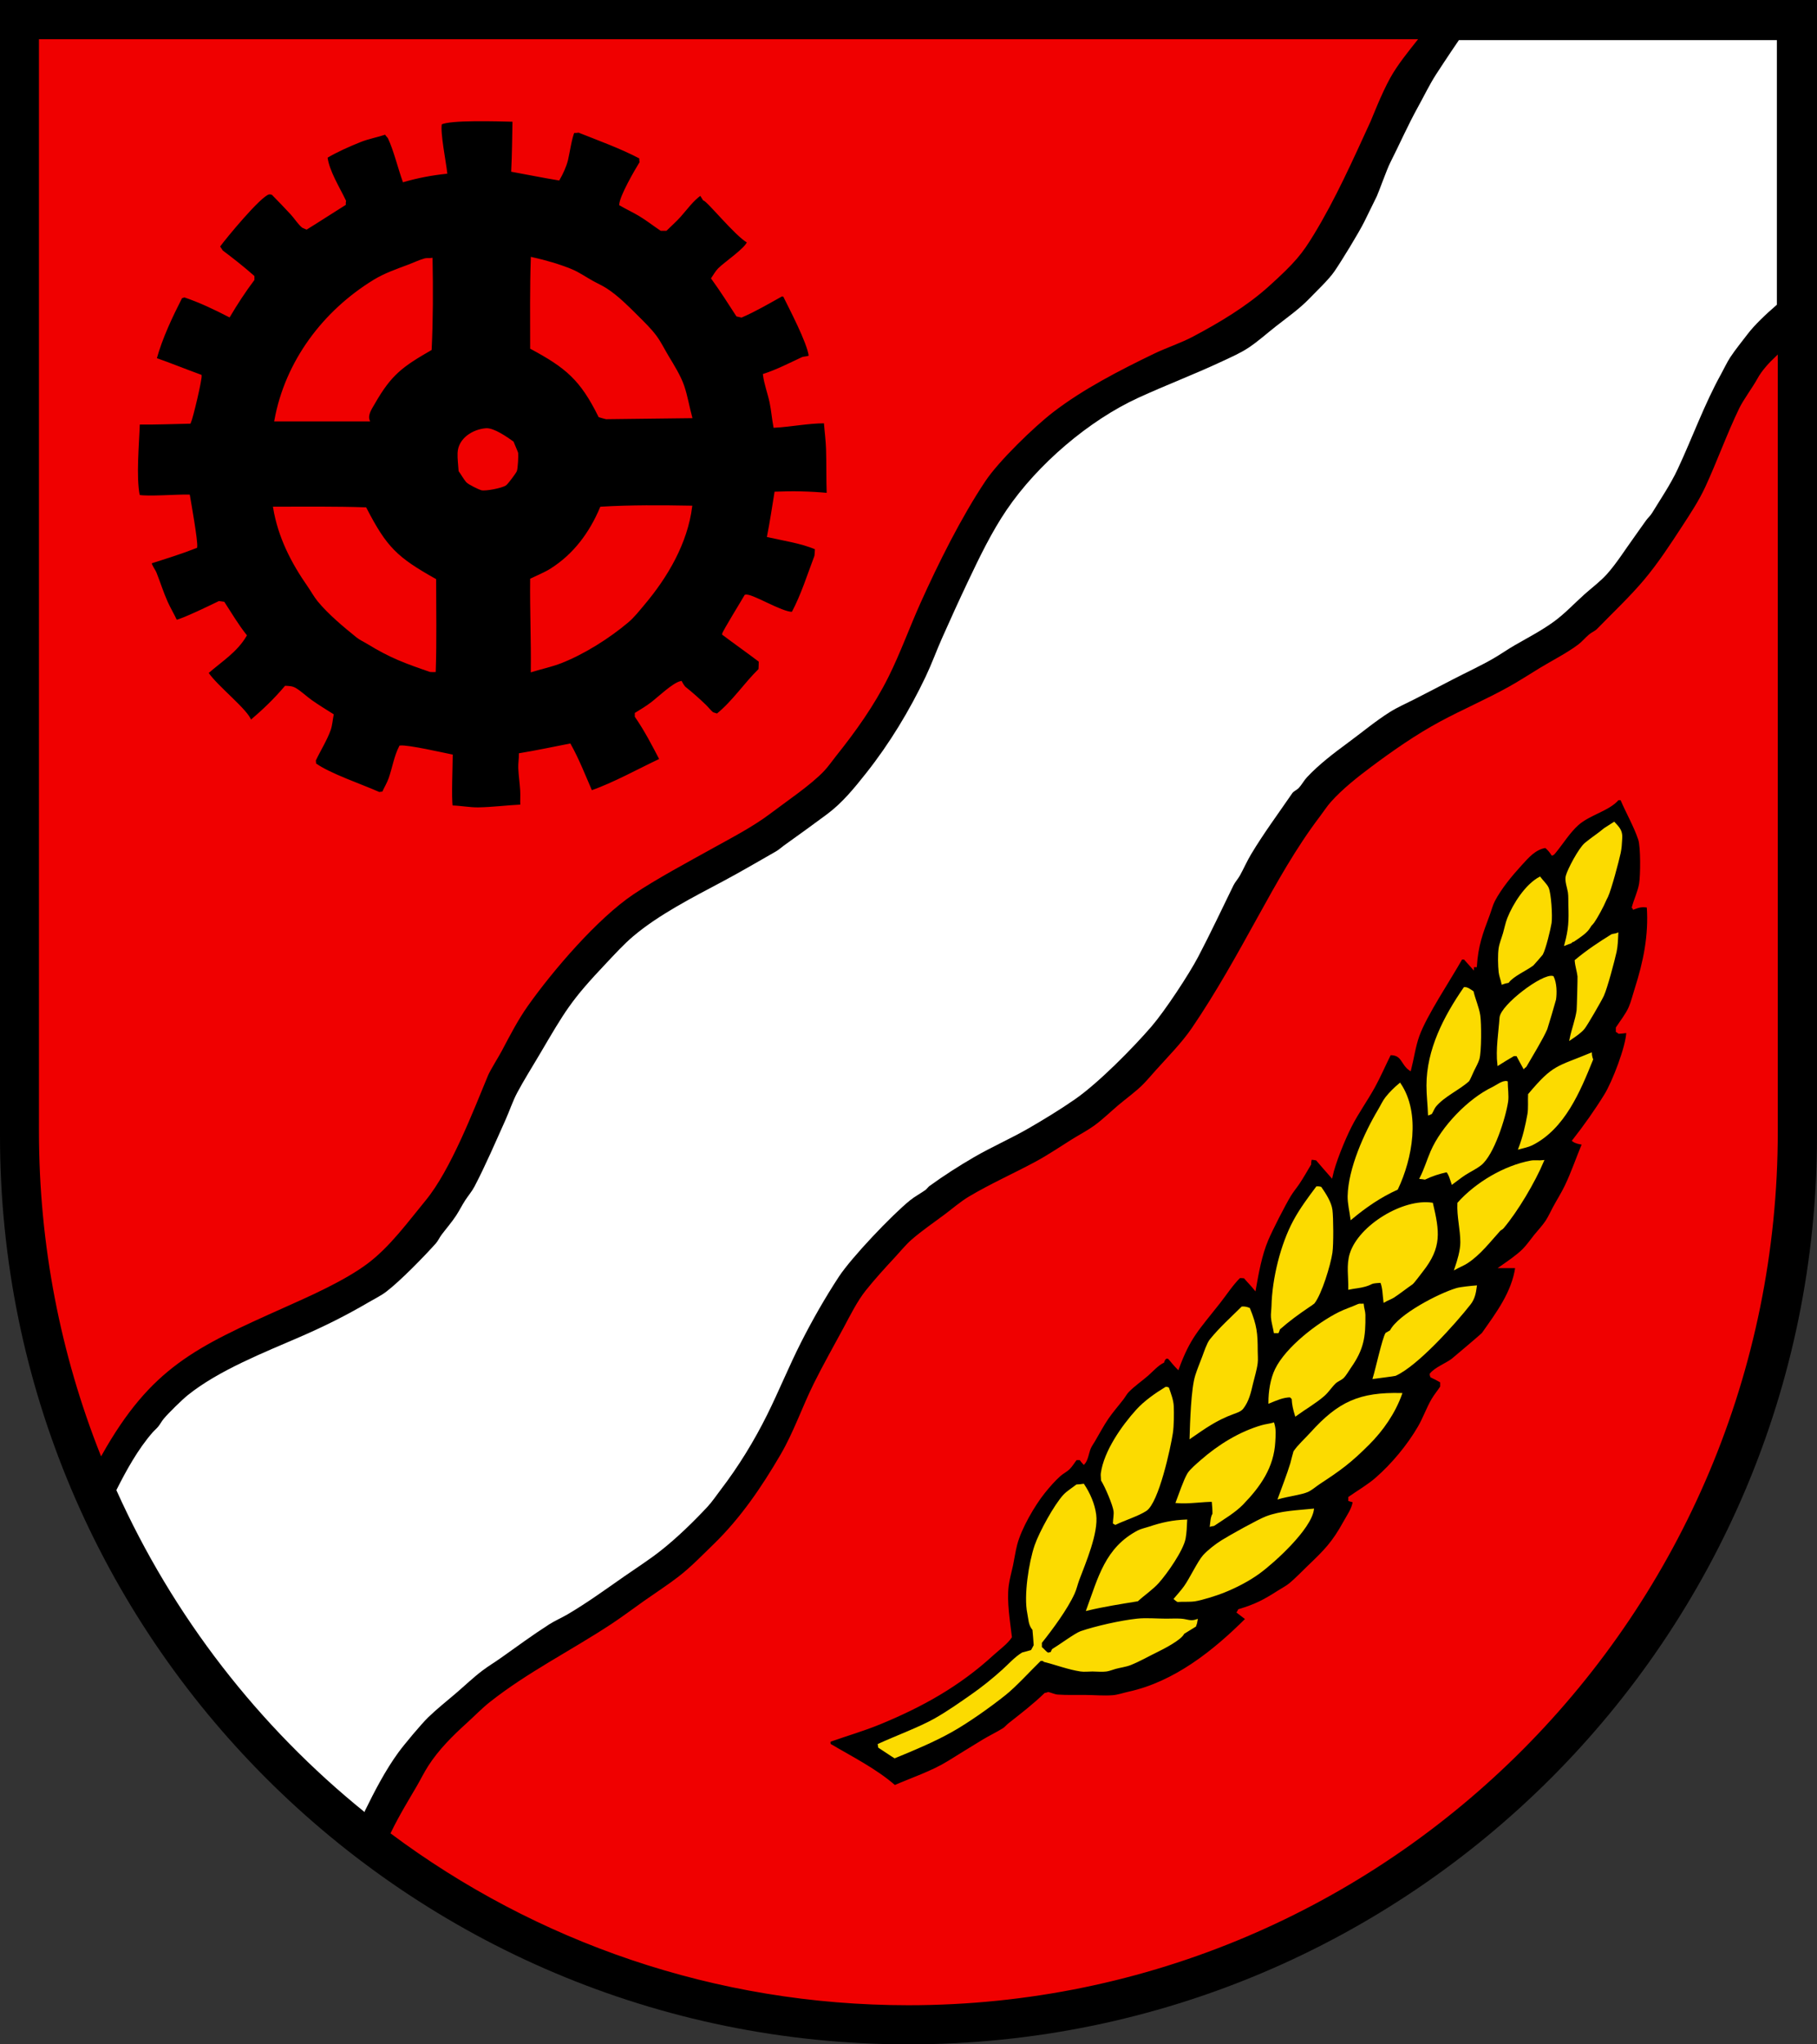
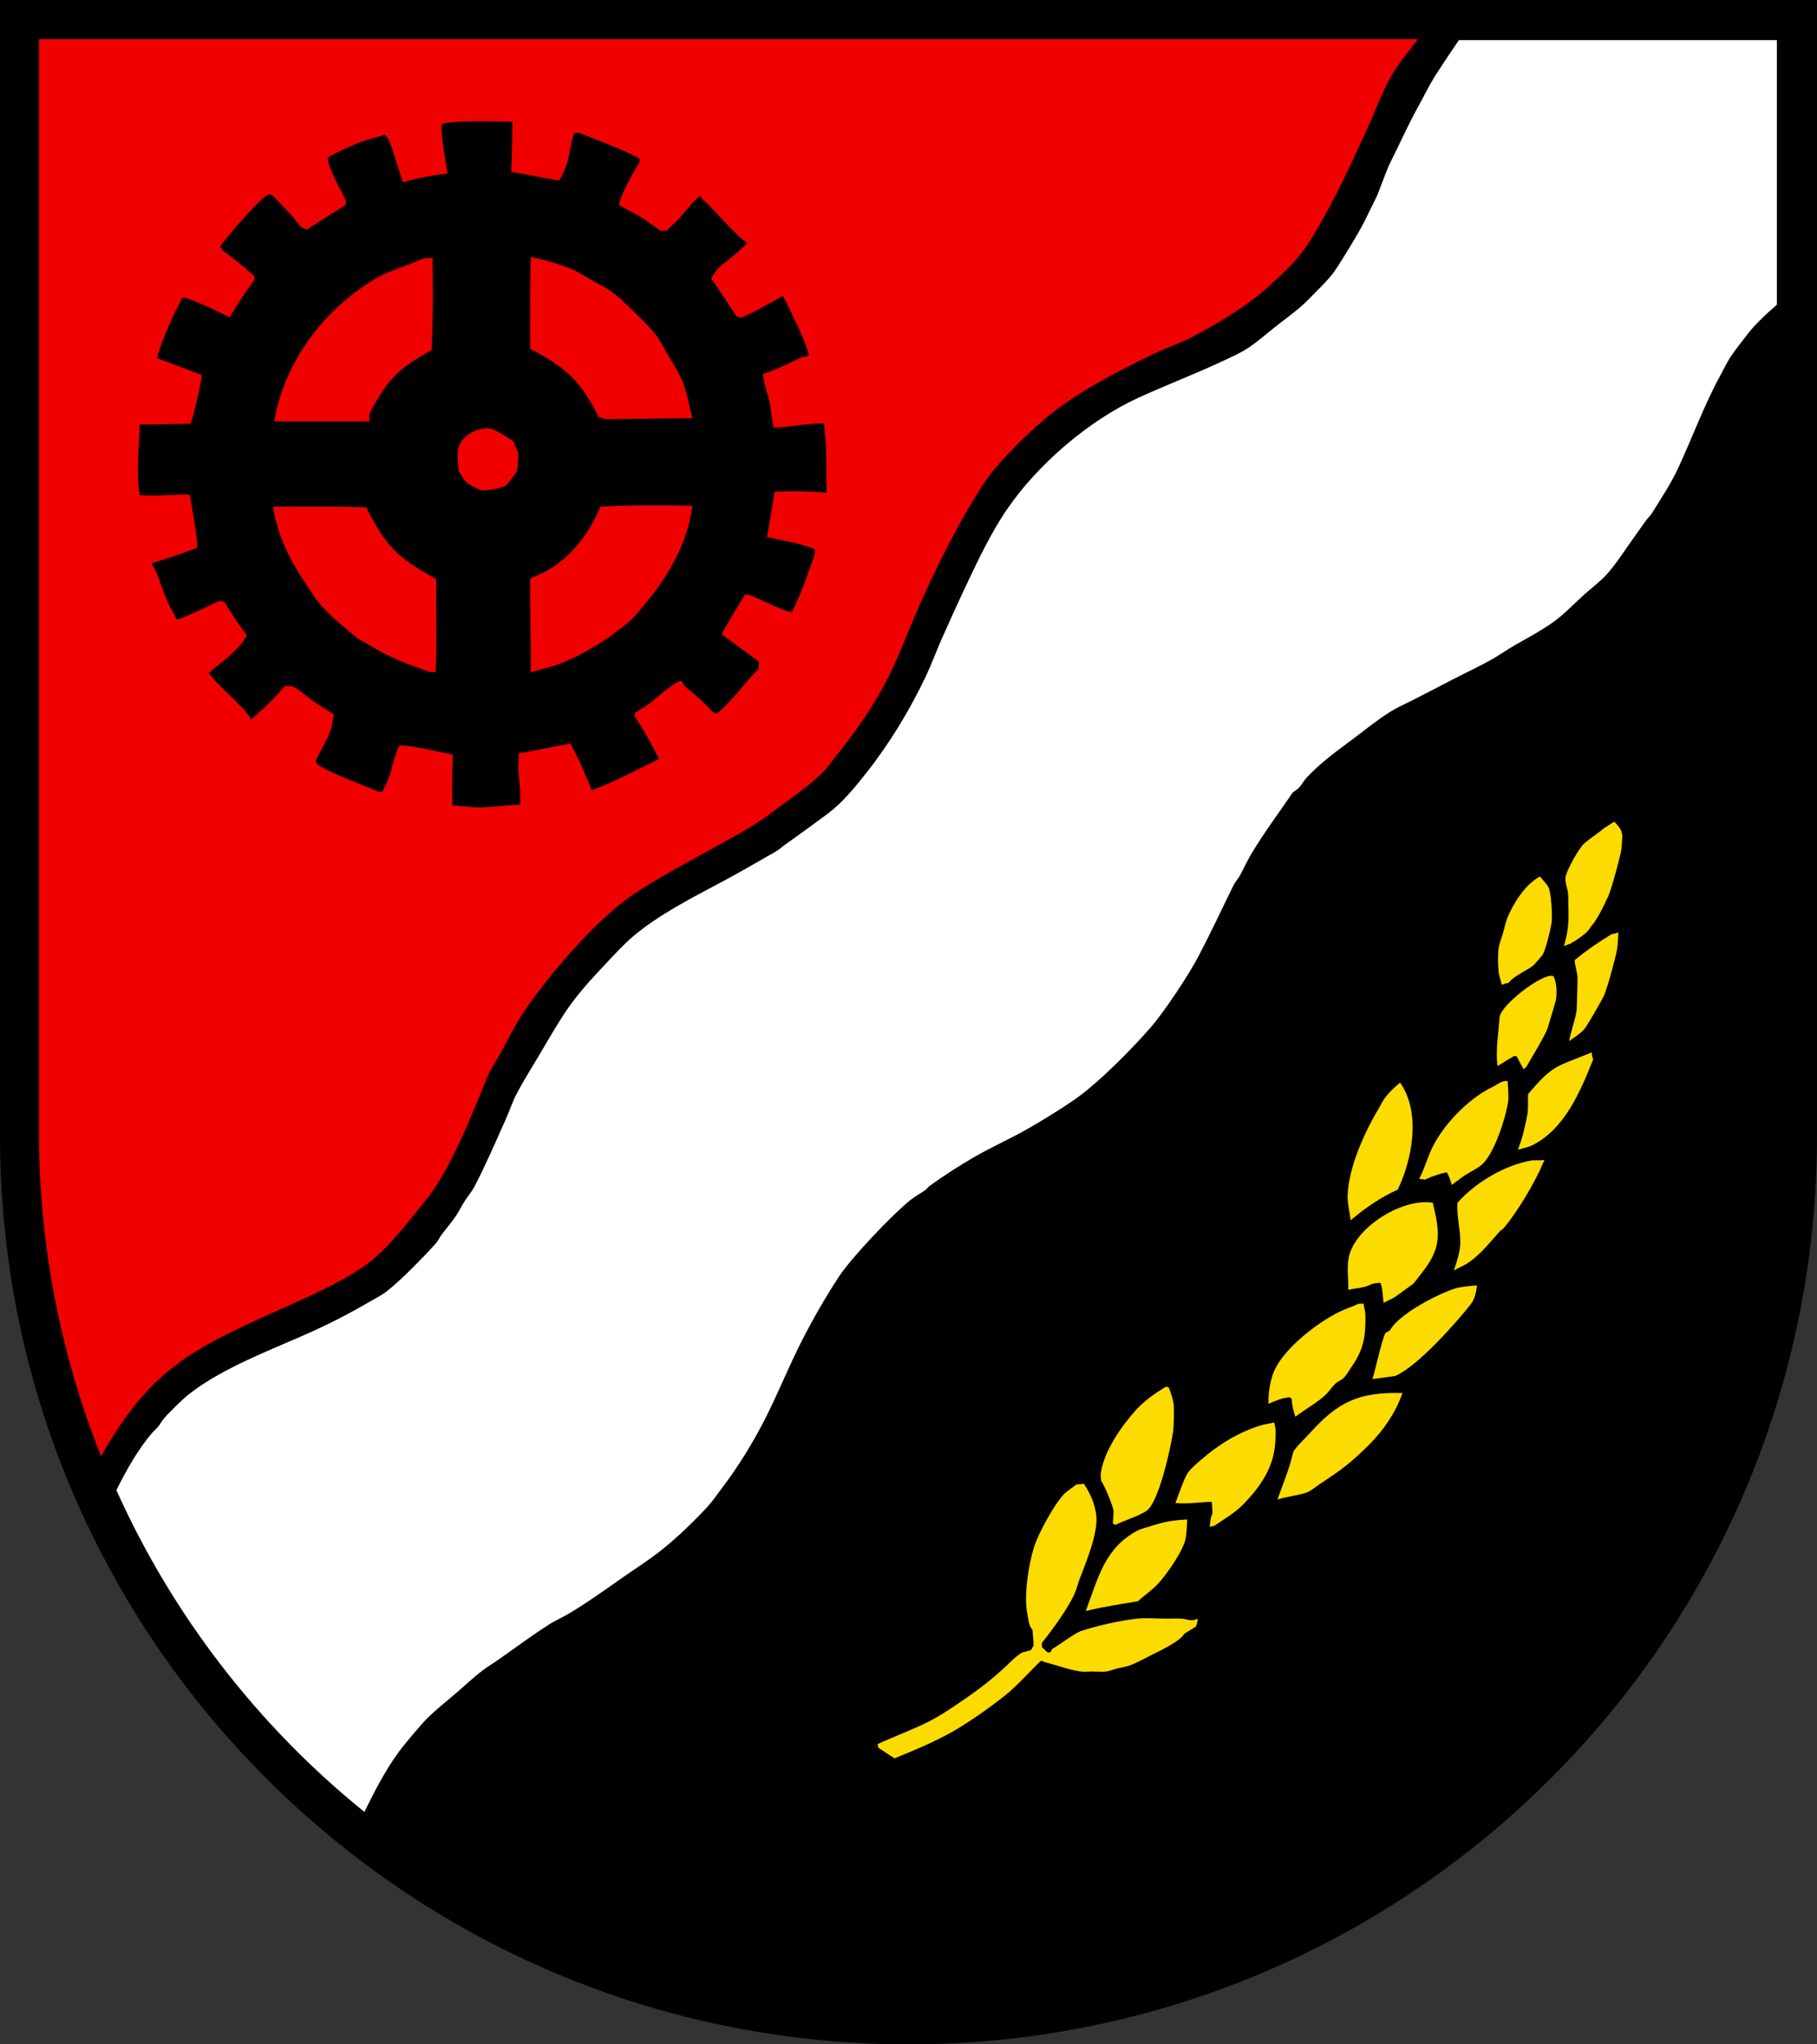
<svg xmlns="http://www.w3.org/2000/svg" width="283.465" height="318.897" viewBox="0 0 283.465 318.897" style="overflow:visible;enable-background:new 0 0 283.465 318.897" xml:space="preserve">
  <rect x="0" y="0" width="283.465" height="318.897" fill="#333333" stroke="none" />
  <g id="Original_WMF">
	</g>
  <g id="CMYK_Wappen">
    <path style="fill-rule:evenodd;clip-rule:evenodd;" d="M0,0h283.465v177.165c0,78.278-63.455,141.732-141.732,141.732    S0,255.443,0,177.165V0z" />
    <g>
      <g>
-         <path style="fill-rule:evenodd;clip-rule:evenodd;fill:#F00000;stroke:#F00000;stroke-width:0.283;stroke-miterlimit:3.864;" d="      M139.579,278.603c2.726-1.182,5.843-2.219,8.371-3.78c1.819-1.123,3.633-2.258,5.462-3.363c1.026-0.62,2.14-1.141,3.149-1.771      c0.266-0.166,0.578-0.546,0.838-0.75c1.911-1.503,3.89-3.024,5.641-4.723c0.168-0.025,0.344-0.069,0.498-0.139      c0.461,0.109,0.989,0.365,1.455,0.398c1.426,0.101,2.896,0.047,4.326,0.06c1.399,0.013,2.896,0.146,4.285,0.04      c0.793-0.061,1.724-0.384,2.512-0.557c7.146-1.569,13.251-6.422,18.318-11.481l-1.355-1.035c0.074-0.114,0.145-0.234,0.2-0.358      c2.597-0.78,3.879-1.451,6.166-2.912c0.581-0.371,1.281-0.73,1.807-1.167c0.986-0.82,1.902-1.798,2.831-2.687      c2.654-2.537,3.857-3.742,5.641-6.984c0.556-1.01,1.303-2.018,1.455-3.164l-0.697-0.199v-0.438      c1.366-0.96,2.978-1.892,4.226-2.985c2.528-2.215,4.926-5.096,6.618-7.999c0.809-1.388,1.341-2.961,2.152-4.338      c0.392-0.664,0.914-1.279,1.336-1.931v-0.796c-0.501-0.281-1.011-0.561-1.535-0.796c-0.057-0.117-0.103-0.266-0.1-0.397      c0.771-0.967,2.415-1.552,3.389-2.289c0.066-0.05,4.614-3.884,4.725-4.04c2.242-3.181,4.678-6.402,5.242-10.347h-2.452      c1.119-0.784,2.591-1.77,3.548-2.726c0.661-0.659,1.244-1.519,1.834-2.249c0.583-0.721,1.291-1.457,1.795-2.229      c0.419-0.644,0.751-1.391,1.115-2.07c0.609-1.133,1.318-2.245,1.874-3.402c1.016-2.112,1.781-4.402,2.691-6.566      c-0.601-0.105-1.058-0.155-1.535-0.498c1.796-2.291,3.496-4.686,5.023-7.164c1.212-1.966,3.363-7.501,3.429-9.79      c-0.43,0.055-0.863,0.126-1.296,0.14c-0.104-0.089-0.219-0.173-0.339-0.239v-0.557c0.627-0.963,1.547-2.124,1.993-3.164      c0.388-0.902,0.637-1.946,0.937-2.886c1.362-4.256,2.207-8.366,1.895-12.834c-0.918-0.153-1.379-0.01-2.193,0.298      c-0.023-0.072-0.076-0.154-0.14-0.199c0.322-1.215,0.926-2.447,1.137-3.681c0.21-1.235,0.26-5.743-0.14-6.925      c-0.729-2.158-1.908-4.154-2.791-6.248h-0.498c-1.452,1.701-4.455,2.292-6.279,3.92c-1.344,1.201-2.385,2.911-3.527,4.298      c-0.101,0.121-0.293,0.387-0.459,0.418c-0.307-0.47-0.604-0.836-1.036-1.193c-1.685,0.268-2.772,1.589-3.881,2.799      c-1.476,1.611-3.122,3.609-4.152,5.559c-0.336,0.635-0.542,1.48-0.798,2.162c-1.137,3.026-1.811,4.812-2.033,8.085h-0.458v0.299      l-1.336-1.492h-0.458c-1.816,3.236-5.566,8.818-6.718,12.038c-0.597,1.667-0.851,3.589-1.296,5.313      c-1.364-0.902-1.147-2.484-3.129-2.428c-0.836,1.669-1.596,3.445-2.492,5.074c-1.145,2.08-2.574,4.051-3.647,6.168      c-1.016,2.002-2.527,5.664-2.99,7.86c-0.785-0.889-1.565-1.782-2.332-2.687c-0.299-0.047-0.592-0.113-0.897-0.1      c-0.05,0.276-0.113,0.553-0.1,0.836c-0.597,0.997-1.164,2.021-1.813,2.985c-0.427,0.632-0.943,1.241-1.336,1.89      c-0.894,1.482-2.853,5.31-3.528,6.905c-1.016,2.399-1.498,5.164-1.953,7.72c-0.514-0.644-1.102-1.223-1.635-1.85      c-0.257-0.024-0.498-0.04-0.757-0.04c-1.167,1.151-2.155,2.691-3.17,3.979c-3.337,4.237-4.646,5.409-6.438,10.288      c-0.512-0.511-0.968-1.081-1.435-1.631c-0.118-0.048-0.271-0.079-0.399-0.06c-0.287,0.143-0.353,0.368-0.458,0.657      c-0.896,0.421-1.728,1.393-2.472,2.036c-0.982,0.851-2.1,1.613-3.01,2.541c-0.313,0.318-0.563,0.796-0.838,1.154      c-0.777,1.012-1.629,1.972-2.352,3.025c-0.766,1.115-1.42,2.376-2.113,3.542c-0.213,0.359-0.521,0.793-0.678,1.174      c-0.285,0.695-0.404,1.813-0.937,2.388c-0.195-0.195-0.4-0.468-0.559-0.697h-0.638c-0.355,0.447-0.699,1.037-1.096,1.433      c-0.425,0.423-1.012,0.697-1.455,1.094c-0.882,0.789-1.712,1.743-2.452,2.667c-1.599,1.994-3.667,5.571-4.325,8.079      c-0.278,1.059-0.433,2.189-0.658,3.263c-0.221,1.05-0.545,2.144-0.678,3.204c-0.312,2.49,0.211,5.511,0.498,7.999      c-0.619,0.958-1.988,1.954-2.83,2.726c-5.273,4.837-11.036,8.047-17.641,10.765c-2.475,1.018-5.145,1.792-7.675,2.687      c-0.229,0.08-0.151,0.448-0.1,0.597C132.827,274.119,136.663,276.032,139.579,278.603z M61.098,285.939      c1.351-2.802,3.04-5.514,4.07-7.296c0.596-1.031,1.13-2.125,1.774-3.124c1.615-2.509,3.776-4.652,5.973-6.64      c1.185-1.071,2.346-2.283,3.595-3.27c5.885-4.65,12.64-8.015,18.877-12.118c1.782-1.173,3.496-2.473,5.242-3.701      c1.752-1.232,3.589-2.416,5.282-3.721c1.943-1.497,3.756-3.38,5.521-5.094c4.213-4.089,7.52-8.954,10.465-14.009      c2.067-3.546,3.372-7.432,5.184-11.083c1.463-2.951,3.105-5.833,4.664-8.736c0.986-1.837,2.107-4.099,3.408-5.731      c1.413-1.771,2.98-3.493,4.525-5.153c0.852-0.916,1.714-1.993,2.65-2.806c1.602-1.39,3.422-2.626,5.123-3.9      c1.193-0.893,2.468-2.002,3.748-2.766c3.382-2.019,6.984-3.608,10.444-5.472c1.944-1.047,3.824-2.335,5.701-3.502      c1.122-0.697,2.362-1.338,3.429-2.109c1.327-0.958,2.571-2.183,3.827-3.243c1.265-1.067,2.737-2.104,3.887-3.283      c0.674-0.69,1.309-1.45,1.954-2.169c1.876-2.091,4.031-4.254,5.621-6.586c3.757-5.513,7.019-11.417,10.245-17.252      c3.022-5.464,5.96-10.777,9.741-15.76c0.551-0.726,1.077-1.552,1.681-2.229c1.79-2.005,4.169-3.882,6.299-5.472      c3.403-2.54,6.94-5.003,10.685-7.024c3.486-1.882,7.159-3.451,10.624-5.372c1.695-0.94,3.346-2.018,5.003-3.025      c1.93-1.172,4.169-2.293,5.961-3.641c0.599-0.451,1.115-1.081,1.694-1.572c0.362-0.308,0.918-0.529,1.235-0.855      c2.362-2.428,5.197-5.104,7.375-7.701c2.193-2.614,4.082-5.505,5.94-8.357c1.275-1.956,2.646-4.036,3.628-6.168      c1.855-4.027,3.356-8.241,5.282-12.238c0.644-1.336,2.117-3.301,2.831-4.617c0.651-1.201,1.729-2.4,2.921-3.518v120.854      c0,75.208-60.662,136.174-135.495,136.174C111.516,312.652,83.626,302.725,61.098,285.939z" />
        <path style="fill-rule:evenodd;clip-rule:evenodd;fill:#F00000;stroke:#F00000;stroke-width:0.283;stroke-miterlimit:3.864;" d="      M81.313,125.643c-0.037-0.796,0.03-1.592-0.02-2.388c-0.072-1.147-0.248-2.298-0.299-3.442c-0.031-0.711,0.113-1.464,0.1-2.189      c2.624-0.438,5.202-0.978,7.813-1.493c1.306,2.333,2.285,4.855,3.349,7.303c3.416-1.177,7.478-3.426,10.765-4.975      c-1.217-2.335-2.347-4.523-3.848-6.706v-0.458c0.845-0.514,1.726-1.05,2.512-1.651c1.029-0.788,3.349-3.012,4.525-3.264      c0.005,0.033,0.575,0.817,0.598,0.836c1.126,0.892,2.193,1.843,3.229,2.839c0.367,0.354,0.714,0.818,1.096,1.141      c0.071,0.061,0.636,0.224,0.758,0.259c2.515-2.04,4.274-4.773,6.578-7.024c0.027-0.432,0.039-0.86,0.039-1.293      c-1.886-1.433-3.827-2.795-5.721-4.219c0.057-0.395,3.103-5.315,3.488-6.009c0.829-0.334,5.688,2.75,7.355,2.667      c1.468-2.752,2.445-5.892,3.549-8.795c0.055-0.144,0.085-0.981,0.1-1.194c-2.191-0.966-5.165-1.401-7.476-1.93      c0.447-2.257,0.79-4.553,1.156-6.825c2.74-0.114,5.42-0.054,8.153,0.199c-0.08-2.319-0.033-4.646-0.1-6.964      c-0.04-1.379-0.238-2.797-0.34-4.178c-2.623,0-5.25,0.553-7.873,0.696c-0.237-1.264-0.336-2.563-0.598-3.821      c-0.298-1.426-0.862-2.875-1.037-4.318c2.061-0.669,4.001-1.673,5.96-2.587c0.336-0.156,0.764-0.067,1.196-0.298      c-0.264-2.162-3.124-7.562-4.026-9.412c-0.05-0.015-0.315-0.064-0.359-0.04c-2.054,1.142-4.099,2.349-6.259,3.283l-0.697-0.159      c-1.273-1.966-2.511-3.913-3.887-5.811c0.301-0.452,0.661-1.068,1.036-1.453c0.914-0.936,4.295-3.209,4.545-4.218      c-1.936-1.089-6.249-6.483-6.877-6.606c-0.163-0.269-0.351-0.518-0.499-0.796c-1.228,0.851-2.228,2.261-3.209,3.363      c-0.68,0.764-1.45,1.428-2.173,2.149h-0.797c-1.119-0.744-2.198-1.599-3.349-2.288c-0.983-0.589-2.04-1.068-3.03-1.651      c0.103-1.382,2.38-5.289,3.189-6.606c-0.046-0.136-0.069-0.545-0.06-0.697c-3.113-1.629-6.348-2.777-9.608-4.079      c-0.145,0.05-0.594,0.068-0.757,0.06c-0.379,0.61-0.834,3.589-1.037,4.378c-0.264,1.025-0.769,2.105-1.295,3.024      c-2.432-0.396-4.852-0.898-7.276-1.333c0.13-2.602,0.146-5.215,0.199-7.82c-2.427-0.055-9.936-0.306-11.302,0.458      c-0.277,1.376,0.653,5.962,0.837,7.661c-2.252,0.234-4.506,0.661-6.678,1.293c-0.726-2.034-1.413-4.862-2.292-6.726      c-0.113-0.24-0.371-0.365-0.498-0.696c-1.291,0.438-2.71,0.687-3.967,1.194c-1.777,0.717-3.591,1.512-5.242,2.487      c0.286,2.222,1.916,4.767,2.89,6.825c-0.036,0.172-0.053,0.36-0.04,0.537c-2.002,1.246-3.971,2.544-5.979,3.78l-0.599-0.258      c-0.594-0.475-1.22-1.454-1.754-2.03c-0.979-1.057-1.979-2.097-2.99-3.124c-0.135-0.043-0.397-0.088-0.537-0.06      c-1.319,0.263-6.829,6.948-7.774,8.258c0.114,0.129,0.438,0.69,0.498,0.736c1.683,1.27,3.306,2.539,4.884,3.94v0.498      c-1.383,1.845-2.613,3.726-3.787,5.711c-2.287-1.178-4.544-2.258-6.977-3.084c-0.168,0.042-0.338,0.093-0.498,0.159      c-1.533,3.02-3.082,6.275-3.987,9.551c2.354,0.828,4.67,1.775,7.017,2.626c0.06,0.683-1.331,6.57-1.694,7.363      c-2.646,0.053-5.308,0.166-7.953,0.139c-0.101,3.146-0.604,8.325,0,11.243c1.273,0.288,6.095-0.098,7.813-0.04      c0.153,0.944,1.277,7.152,1.137,8.059c-2.341,0.927-4.723,1.656-7.116,2.427c0.095,0.56,0.583,1.109,0.797,1.652      c0.587,1.486,1.081,3.066,1.734,4.517c0.44,0.978,1.006,1.906,1.455,2.885c1.013-0.171,5.608-2.4,6.678-2.925      c0.244,0.016,0.492,0.072,0.737,0.1c1.134,1.753,2.15,3.476,3.448,5.114c-1.488,2.538-3.791,3.911-5.979,5.83      c1.377,2.121,6.333,5.937,6.718,7.542c1.987-1.691,3.752-3.375,5.441-5.373c0.578,0.032,1.05,0.022,1.595,0.358      c0.835,0.515,1.618,1.274,2.432,1.851c1.082,0.766,2.229,1.459,3.349,2.169c-0.146,0.732-0.212,1.656-0.458,2.348      c-0.565,1.586-1.609,3.229-2.332,4.775c0.036,0.173,0.053,0.361,0.039,0.538c2.16,1.596,7.299,3.327,10.007,4.537      c0.174-0.051,0.377-0.079,0.559-0.06c0.328-0.707,0.778-1.461,1.036-2.188c0.579-1.635,0.846-3.469,1.654-5.015      c1.22-0.143,6.846,1.152,8.073,1.393c0,1.361-0.222,6.743,0,7.96c1.367,0.026,2.769,0.318,4.126,0.298      C76.836,126.048,79.091,125.747,81.313,125.643z M44.317,203.824c-13.879,6.208-20.839,9.382-28.526,23.028      c-6.176-15.582-9.572-32.579-9.572-50.374V6.26h214.72c-1.28,1.615-3.017,3.74-4.173,5.822c-1.405,2.53-2.889,6.403-3.056,6.765      c-2.739,5.96-5.479,12.139-8.91,17.75c-1.731,2.831-2.78,4.215-6.989,7.999c-3.464,3.114-7.639,5.6-11.747,7.78      c-1.942,1.031-4.131,1.725-6.12,2.687c-5.29,2.559-11.078,5.528-15.747,9.134c-3.021,2.332-8.473,7.624-10.564,10.745      c-3.755,5.602-7.376,12.869-10.166,19.083c-1.703,3.792-3.135,7.792-4.983,11.501c-2.23,4.475-5.089,8.472-8.192,12.357      c-0.582,0.729-1.142,1.547-1.774,2.229c-2.005,2.161-5.981,4.833-8.312,6.606c-2.777,2.112-6.045,3.79-9.07,5.472      c-3.784,2.105-8.863,4.823-12.398,7.203c-5.652,3.805-12.596,11.919-16.484,17.411c-1.574,2.223-2.818,4.645-4.087,7.044      c-0.467,0.885-1.821,3.043-2.152,3.841c-2.261,5.445-5.82,14.741-9.708,19.46c-2.736,3.323-5.555,7.22-9.029,9.83      C53.719,199.65,48.336,202.027,44.317,203.824z" />
      </g>
      <path style="fill-rule:evenodd;clip-rule:evenodd;fill:#F00000;stroke:#F00000;stroke-width:0.283;stroke-miterlimit:3.864;" d="     M67.839,104.689c0.158-4.742,0.06-9.521,0.06-14.267c-6.048-3.395-7.685-4.978-10.863-11.143c-4.751-0.158-9.538-0.1-14.292-0.1     c0.768,4.589,2.777,8.516,5.402,12.277c0.504,0.724,0.961,1.571,1.515,2.249c1.64,2.004,4.05,4.006,6.04,5.611     c0.501,0.405,1.162,0.697,1.714,1.035c3.536,2.167,5.845,3.003,9.728,4.338C67.191,104.707,67.733,104.689,67.839,104.689z" />
      <path style="fill-rule:evenodd;clip-rule:evenodd;fill:#F00000;stroke:#F00000;stroke-width:0.283;stroke-miterlimit:3.864;" d="     M82.948,104.689c1.499-0.464,3.18-0.819,4.625-1.393c3.6-1.429,7.404-3.836,10.365-6.328c0.914-0.77,1.73-1.823,2.498-2.732     c3.623-4.295,6.693-9.535,7.408-15.216c-4.732-0.087-9.368-0.118-14.093,0.159c-1.652,3.935-4.156,7.349-7.813,9.65     c-0.934,0.588-2.09,1.047-3.09,1.532C82.796,95.136,83.002,99.916,82.948,104.689z" />
      <path style="fill-rule:evenodd;clip-rule:evenodd;fill:#F00000;stroke:#F00000;stroke-width:0.283;stroke-miterlimit:3.864;" d="     M79.998,68.972c-0.924-0.652-2.99-2.125-4.186-2.03c-1.99,0.159-4.2,1.512-4.286,3.721c-0.034,0.897,0.105,1.884,0.16,2.786     c0.388,0.525,0.723,1.157,1.136,1.652c0.302,0.361,2,1.162,2.292,1.233c0.646,0.159,3.197-0.34,3.748-0.736     c0.304-0.219,1.511-1.853,1.635-2.149c0.155-0.374,0.252-2.389,0.199-2.786C80.683,70.565,80.092,69.233,79.998,68.972z" />
      <path style="fill-rule:evenodd;clip-rule:evenodd;fill:#F00000;stroke:#F00000;stroke-width:0.283;stroke-miterlimit:3.864;" d="     M42.942,65.589h14.591c-0.343-0.91,0.378-1.911,0.798-2.646c2.632-4.617,4.395-5.843,8.87-8.437     c0.226-4.695,0.23-9.431,0.14-14.128c-0.321,0.062-0.753-0.019-1.037,0.06c-0.886,0.245-1.803,0.691-2.671,1.015     c-1.773,0.66-3.641,1.316-5.262,2.308C50.479,48.588,44.604,56.417,42.942,65.589z" />
      <path style="fill-rule:evenodd;clip-rule:evenodd;fill:#F00000;stroke:#F00000;stroke-width:0.283;stroke-miterlimit:3.864;" d="     M107.845,65.091c-0.43-1.584-0.71-3.312-1.235-4.855c-0.533-1.565-1.605-3.269-2.452-4.676c-0.614-1.023-1.179-2.193-1.894-3.144     c-0.812-1.081-1.848-2.084-2.804-3.038c-1.482-1.479-3.101-3.114-4.87-4.265c-0.645-0.418-1.378-0.747-2.054-1.114     c-1.094-0.594-2.228-1.398-3.368-1.871c-1.969-0.813-4.138-1.428-6.22-1.89c-0.16,4.678-0.1,9.387-0.1,14.068     c5.484,2.952,7.785,4.854,10.645,10.646c0.133,0.041,1.005,0.299,1.057,0.298L107.845,65.091z" />
    </g>
    <g>
      <path style="fill-rule:evenodd;clip-rule:evenodd;fill:#FCDB00;stroke:#FCDB00;stroke-width:0.283;stroke-miterlimit:3.864;" d="     M139.579,274.125c2.985-1.224,6.056-2.501,8.87-4.079c2.58-1.447,6.059-3.918,8.372-5.771c1.642-1.314,3.879-3.78,5.481-5.333     c0.225,0.022,0.471-0.057,0.598,0.159c1.875,0.473,3.773,1.203,5.682,1.493c0.558,0.084,1.273,0,1.847,0     c0.684,0,1.513,0.095,2.18,0c0.449-0.064,0.952-0.276,1.396-0.398c0.748-0.206,1.64-0.313,2.352-0.597     c1.39-0.555,2.769-1.354,4.12-2.01c0.973-0.473,3.761-1.899,4.152-2.826c0.616-0.37,1.216-0.767,1.834-1.134     c0.115-0.281,0.195-0.594,0.239-0.896c-1.034,0.345-1.463-0.037-2.472-0.1c-0.756-0.046-1.547,0-2.306,0     c-1.459,0-3.094-0.153-4.532,0c-2.513,0.269-6.43,1.144-8.771,1.95c-0.817,0.282-3.408,2.185-4.385,2.766     c-0.081,0.143-0.152,0.3-0.199,0.458l-0.538,0.14c-0.428-0.197-0.699-0.68-1.097-0.936v-0.796     c1.688-2.12,3.995-5.224,5.123-7.701c0.299-0.657,0.461-1.426,0.718-2.109c0.985-2.625,3.005-7.303,2.631-10.129     c-0.222-1.676-0.931-3.277-1.854-4.676c-0.34,0.065-0.692,0.073-1.037,0.1c-0.587,0.459-1.457,1.006-1.953,1.532     c-1.435,1.52-3.78,5.814-4.485,7.859c-0.908,2.635-1.709,7.853-1.143,10.54c0.201,0.954,0.146,1.799,0.804,2.554     c0.081,0.822,0.144,1.643,0.199,2.467c-0.152,0.292-0.288,0.573-0.458,0.856c-0.187,0.069-1.436,0.398-1.436,0.398     c-1.103,0.666-2.074,1.765-3.029,2.627c-1.566,1.412-3.165,2.703-4.897,3.913c-1.84,1.285-3.78,2.647-5.728,3.748     c-2.345,1.326-6.176,2.75-8.771,3.94c0.028,0.13,0.051,0.265,0.061,0.398C137.968,273.049,138.754,273.617,139.579,274.125z" />
      <path style="fill-rule:evenodd;clip-rule:evenodd;fill:#FCDB00;stroke:#FCDB00;stroke-width:0.283;stroke-miterlimit:3.864;" d="     M169.618,251.103c2.596-0.619,5.203-1.026,7.834-1.453c1.021-0.94,2.313-1.8,3.229-2.826c1.287-1.438,3.81-5.031,4.146-6.865     c0.161-0.877,0.199-1.893,0.239-2.786c-2.126,0.083-3.757,0.435-5.78,1.108c-0.537,0.179-1.241,0.324-1.734,0.583     C172.518,241.52,171.458,246.109,169.618,251.103z" />
-       <path style="fill-rule:evenodd;clip-rule:evenodd;fill:#FCDB00;stroke:#FCDB00;stroke-width:0.283;stroke-miterlimit:3.864;" d="     M183.731,249.75c0.868-0.066,1.819,0.025,2.671-0.1c1.054-0.155,3.362-0.888,4.385-1.293c1.918-0.759,3.975-1.808,5.642-3.025     c2.325-1.697,7.967-6.822,8.411-9.85c-2.413,0.248-5.017,0.305-7.315,1.194c-1.236,0.479-5.505,2.855-6.837,3.681     c-0.957,0.593-2.146,1.512-2.89,2.328c-0.813,0.891-2.114,3.651-2.971,4.836c-0.463,0.64-1.041,1.283-1.555,1.89     C183.412,249.538,183.569,249.653,183.731,249.75z" />
-       <path style="fill-rule:evenodd;clip-rule:evenodd;fill:#FCDB00;stroke:#FCDB00;stroke-width:0.283;stroke-miterlimit:3.864;" d="     M173.765,237.572l0.239,0.139c1.358-0.656,3.566-1.363,4.743-2.129c1.908-1.24,3.751-9.829,4.087-12.039     c0.17-1.117,0.19-3.034,0.14-4.179c-0.043-0.963-0.428-1.932-0.737-2.826c-0.104-0.046-0.244-0.079-0.359-0.06     c-1.545,0.936-3.283,2.16-4.485,3.482c-2.274,2.502-5.051,6.443-5.521,9.89c-0.04,0.298,0.04,0.736,0.04,1.055     c0.597,0.943,1.828,3.812,1.954,4.815C173.933,236.269,173.773,237.001,173.765,237.572z" />
+       <path style="fill-rule:evenodd;clip-rule:evenodd;fill:#FCDB00;stroke:#FCDB00;stroke-width:0.283;stroke-miterlimit:3.864;" d="     M173.765,237.572l0.239,0.139c1.358-0.656,3.566-1.363,4.743-2.129c1.908-1.24,3.751-9.829,4.087-12.039     c0.17-1.117,0.19-3.034,0.14-4.179c-0.043-0.963-0.428-1.932-0.737-2.826c-0.104-0.046-0.244-0.079-0.359-0.06     c-1.545,0.936-3.283,2.16-4.485,3.482c-2.274,2.502-5.051,6.443-5.521,9.89c-0.04,0.298,0.04,0.736,0.04,1.055     c0.597,0.943,1.828,3.812,1.954,4.815z" />
      <path style="fill-rule:evenodd;clip-rule:evenodd;fill:#FCDB00;stroke:#FCDB00;stroke-width:0.283;stroke-miterlimit:3.864;" d="     M188.894,237.97c0.158-0.06,0.358-0.004,0.498-0.1c1.43-0.979,3.229-2.024,4.445-3.283c2.707-2.799,4.768-5.732,4.977-9.704     c0.056-1.058,0.148-1.833-0.152-2.833c-0.588,0.177-1.213,0.23-1.794,0.398c-3.459,1.002-6.75,3.041-9.429,5.393     c-0.546,0.479-1.707,1.457-2.073,2.069c-0.604,1.012-1.33,3.229-1.794,4.417c1.906,0.168,3.948-0.224,5.881-0.199     c-0.078,0.074-0.166,0.146-0.26,0.199c0.052,0.617,0.113,1.231,0.1,1.851C188.991,236.602,188.953,237.496,188.894,237.97z" />
      <path style="fill-rule:evenodd;clip-rule:evenodd;fill:#FCDB00;stroke:#FCDB00;stroke-width:0.283;stroke-miterlimit:3.864;" d="     M199.519,233.691c1.153-0.35,3.582-0.673,4.484-1.094c0.614-0.287,1.263-0.861,1.841-1.24c3.366-2.208,4.847-3.306,7.667-6.122     c2.171-2.167,4.039-4.864,5.083-7.8c-6.472-0.144-9.718,1.306-14.072,6.136c-0.827,0.917-1.932,1.895-2.611,2.898     c-0.029,0.042-0.406,1.593-0.479,1.831C200.876,230.118,200.162,231.902,199.519,233.691z" />
-       <path style="fill-rule:evenodd;clip-rule:evenodd;fill:#FCDB00;stroke:#FCDB00;stroke-width:0.283;stroke-miterlimit:3.864;" d="     M185.725,224.24c2.274-1.572,4.022-2.826,6.638-3.781c0.454-0.166,1.154-0.384,1.475-0.796c0.899-1.154,1.181-2.496,1.509-3.887     c0.241-1.024,0.601-2.137,0.724-3.177c0.069-0.579,0-1.256,0-1.844c0-2.795-0.121-3.953-1.195-6.613     c-0.358-0.151-0.706-0.224-1.097-0.199c-1.673,1.656-3.438,3.236-4.924,5.074c-0.443,0.549-0.907,1.952-1.149,2.6     c-0.365,0.98-0.79,1.978-1.103,2.971C185.947,216.665,185.796,221.94,185.725,224.24z" />
      <path style="fill-rule:evenodd;clip-rule:evenodd;fill:#FCDB00;stroke:#FCDB00;stroke-width:0.283;stroke-miterlimit:3.864;" d="     M202.149,220.758c1.414-1.034,3.076-1.974,4.385-3.124c0.648-0.57,1.129-1.36,1.755-1.95c0.341-0.322,0.913-0.514,1.235-0.836     c0.401-0.4,0.783-1.096,1.116-1.572c1.977-2.819,2.278-4.693,2.232-8.178c-0.006-0.499-0.216-1.074-0.259-1.592     c-0.231,0.025-0.486-0.058-0.697,0.04c-0.976,0.447-2.037,0.778-2.99,1.253c-3.33,1.662-8.204,5.409-9.867,8.795     c-0.746,1.52-1.036,3.512-1.036,5.173c1.059-0.433,2.14-0.935,3.288-0.935l0.34,0.338     C201.693,219.098,201.876,219.876,202.149,220.758z" />
      <path style="fill-rule:evenodd;clip-rule:evenodd;fill:#FCDB00;stroke:#FCDB00;stroke-width:0.283;stroke-miterlimit:3.864;" d="     M214.309,214.947c0.377-0.055,3.252-0.414,3.349-0.458c3.444-1.535,9.351-8.158,11.641-11.083     c0.663-0.847,0.817-1.73,0.957-2.746c-0.657,0.051-2.41,0.226-2.99,0.398c-2.768,0.821-9.062,4.084-10.305,6.566l-0.698,0.398     C215.773,208.811,214.715,213.635,214.309,214.947z" />
-       <path style="fill-rule:evenodd;clip-rule:evenodd;fill:#FCDB00;stroke:#FCDB00;stroke-width:0.283;stroke-miterlimit:3.864;" d="     M198.86,207.824h0.498c0.083-0.17,0.154-0.354,0.199-0.538c1.525-1.336,2.857-2.308,4.525-3.442     c0.12-0.082,0.805-0.531,0.857-0.597c1.139-1.421,2.518-5.979,2.79-7.86c0.187-1.284,0.155-5.458,0-6.646     c-0.157-1.201-1.023-2.505-1.694-3.482c-0.187-0.057-0.404-0.079-0.598-0.06c-1.258,1.682-2.527,3.38-3.528,5.233     c-2.019,3.736-3.312,9.077-3.409,13.332c-0.012,0.558-0.122,1.18-0.079,1.731C198.48,206.262,198.732,207.061,198.86,207.824z" />
      <path style="fill-rule:evenodd;clip-rule:evenodd;fill:#FCDB00;stroke:#FCDB00;stroke-width:0.283;stroke-miterlimit:3.864;" d="     M215.963,203.008c0.476-0.284,1.039-0.452,1.495-0.756c0.961-0.64,1.879-1.37,2.83-2.029c0.218-0.151,1.375-1.708,1.582-1.97     c2.955-3.744,2.563-6.146,1.548-10.506c-4.459-0.685-11.313,3.467-12.697,7.8c-0.568,1.778-0.197,3.653-0.239,5.473     c0.813-0.173,1.698-0.224,2.491-0.458c1.325-0.391,0.595-0.497,2.492-0.597C215.854,200.911,215.827,202.003,215.963,203.008z" />
      <path style="fill-rule:evenodd;clip-rule:evenodd;fill:#FCDB00;stroke:#FCDB00;stroke-width:0.283;stroke-miterlimit:3.864;" d="     M227.065,197.874c0.573-0.318,1.253-0.582,1.794-0.935c1.989-1.297,3.505-3.292,5.083-5.035c0.119-0.131,0.367-0.218,0.519-0.398     c2.238-2.657,4.888-7.136,6.259-10.387c-0.607,0.072-1.309-0.049-1.894,0.06c-4.146,0.771-8.548,3.395-11.322,6.507     c-0.104,2.069,0.459,4.065,0.459,6.108C227.963,195.071,227.479,196.669,227.065,197.874z" />
      <path style="fill-rule:evenodd;clip-rule:evenodd;fill:#FCDB00;stroke:#FCDB00;stroke-width:0.283;stroke-miterlimit:3.864;" d="     M210.82,190.074c2.214-1.846,4.495-3.419,7.136-4.616c2.244-4.729,3.558-11.76,0.438-16.377c-0.764,0.635-1.517,1.37-2.133,2.149     c-0.438,0.554-0.771,1.299-1.136,1.91c-2.181,3.653-4.652,9.16-4.744,13.451C210.358,187.674,210.675,188.986,210.82,190.074z" />
      <path style="fill-rule:evenodd;clip-rule:evenodd;fill:#FCDB00;stroke:#FCDB00;stroke-width:0.283;stroke-miterlimit:3.864;" d="     M226.567,184.602c0.65-0.468,1.261-0.976,1.934-1.413c0.782-0.509,1.729-0.949,2.452-1.513c1.989-1.548,3.806-7.335,4.186-9.85     c0.134-0.883-0.06-2.12-0.06-3.044c-0.608-0.162-1.642,0.65-2.213,0.922c-3.712,1.764-7.899,6.102-9.548,9.923     c-0.603,1.395-0.992,2.759-1.694,4.139c0.221,0.012,0.438,0.073,0.658,0.099c1.125-0.54,2.205-0.885,3.428-1.154     C226.103,182.998,226.421,184.196,226.567,184.602z" />
      <path style="fill-rule:evenodd;clip-rule:evenodd;fill:#FCDB00;stroke:#FCDB00;stroke-width:0.283;stroke-miterlimit:3.864;" d="     M237.032,179.13c0.587-0.159,1.399-0.33,1.934-0.597c5.049-2.52,7.453-8.367,9.429-13.272c-0.077-0.161-0.199-0.715-0.199-0.896     c-5.317,2.21-5.778,1.737-9.668,6.367c-0.047,0.957,0.062,2.166-0.1,3.084C238.118,175.583,237.674,177.448,237.032,179.13z" />
-       <path style="fill-rule:evenodd;clip-rule:evenodd;fill:#FCDB00;stroke:#FCDB00;stroke-width:0.283;stroke-miterlimit:3.864;" d="     M222.92,173.817c0.122-0.043,0.245-0.096,0.358-0.159c0.207-0.336,0.395-0.845,0.638-1.134c1.375-1.637,3.624-2.563,5.183-3.979     c0.07-0.063,0.636-1.353,0.731-1.552c0.264-0.554,0.649-1.212,0.823-1.791c0.346-1.15,0.324-5.594,0.14-6.806     c-0.187-1.225-0.752-2.466-1.036-3.681c-0.349-0.222-0.843-0.635-1.296-0.597c-3.105,4.485-5.78,9.646-5.78,15.223     C222.681,170.816,222.866,172.334,222.92,173.817z" />
      <path style="fill-rule:evenodd;clip-rule:evenodd;fill:#FCDB00;stroke:#FCDB00;stroke-width:0.283;stroke-miterlimit:3.864;" d="     M237.73,166.554c0.086-0.099,0.233-0.144,0.299-0.258c0.874-1.519,2.571-4.279,3.229-5.811c0.077-0.181,1.334-4.429,1.355-4.577     c0.154-1.063,0.12-2.546-0.359-3.522c-1.527-0.463-8.039,4.462-8.173,6.368c-0.163,2.331-0.614,4.961-0.339,7.303     c0.782-0.508,1.593-0.974,2.393-1.453h0.538C237.01,165.263,237.382,165.901,237.73,166.554z" />
      <path style="fill-rule:evenodd;clip-rule:evenodd;fill:#FCDB00;stroke:#FCDB00;stroke-width:0.283;stroke-miterlimit:3.864;" d="     M245.006,162.077c0.654-0.445,1.603-1.067,2.093-1.691c0.482-0.615,2.639-4.346,2.99-5.114c0.545-1.194,1.668-5.429,1.973-6.825     c0.189-0.865,0.22-1.898,0.26-2.786c-0.201,0.092-0.783,0.153-0.857,0.199c-2.015,1.25-3.833,2.455-5.661,3.98     c0.066,0.86,0.337,1.619,0.438,2.448c0.027,0.219-0.099,5.001-0.139,5.313C245.91,159.06,245.295,160.607,245.006,162.077z" />
      <path style="fill-rule:evenodd;clip-rule:evenodd;fill:#FCDB00;stroke:#FCDB00;stroke-width:0.283;stroke-miterlimit:3.864;" d="     M234.382,153.421c0.285-0.104,0.595-0.197,0.896-0.239c0.74-1.007,2.842-1.924,3.847-2.686c0.048-0.036,1.396-1.582,1.436-1.652     c0.461-0.825,1.215-3.967,1.355-4.875c0.16-1.031-0.054-4.61-0.458-5.472c-0.238-0.509-0.888-1.116-1.236-1.592     c-2.146,1.145-4.063,4.133-4.943,6.367c-0.284,0.722-0.441,1.56-0.658,2.309c-0.213,0.74-0.562,1.574-0.678,2.328     c-0.152,0.99-0.109,2.716,0,3.721C234.007,152.22,234.258,152.835,234.382,153.421z" />
      <path style="fill:#FCDB00;stroke:#FCDB00;stroke-width:0.283;stroke-miterlimit:3.864;" d="M244.208,147.313     c0.639-2.384,0.688-3.639,0.605-6.129c-0.021-0.637,0.026-1.366-0.066-1.99c-0.106-0.709-0.528-1.801-0.34-2.527     c0.275-1.055,2.005-4.3,2.931-5.074c0.96-0.802,2.033-1.477,2.99-2.289l1.481-0.951c0.602,0.656,1.042,1.087,1.123,1.897     l0.014,0.267c0.001,0.111-0.004,0.23-0.016,0.356c-0.034,0.722-0.086,1.487-0.23,2.152c-0.305,1.396-1.428,5.631-1.974,6.825     l-0.215,0.425c-0.475,1.134-1.446,2.889-1.918,3.555c-0.099,0.14-0.247,0.307-0.428,0.492c-0.187,0.298-0.338,0.525-0.43,0.642     c-0.49,0.625-1.438,1.247-2.093,1.691l0.031-0.151l-0.669,0.549C244.973,147.081,244.329,147.255,244.208,147.313z" />
    </g>
    <g>
      <path style="fill-rule:evenodd;clip-rule:evenodd;fill:#FFFFFF;" d="M18.153,232.443c1.555-3.088,3.374-6.392,5.653-8.999     c0.284-0.325,0.627-0.596,0.896-0.935c0.301-0.377,0.53-0.825,0.838-1.194c0.748-0.9,2.834-2.945,3.747-3.681     c4.804-3.873,11.957-6.677,17.521-9.094c3.879-1.685,7.155-3.324,10.797-5.452c0.845-0.494,1.848-0.987,2.618-1.572     c2.216-1.683,5.913-5.485,7.774-7.562c0.33-0.369,0.585-0.941,0.896-1.353c0.758-1.002,1.607-1.974,2.292-3.025     c0.495-0.76,0.897-1.585,1.396-2.348c0.452-0.693,1.059-1.408,1.436-2.129c1.755-3.356,3.285-6.945,4.844-10.407     c0.619-1.377,1.127-2.937,1.834-4.258c1.067-1.997,2.299-3.938,3.448-5.891c4.089-6.943,4.892-8.442,10.458-14.32     c1.334-1.408,2.692-2.91,4.173-4.165c4.015-3.404,9.428-6.145,14.033-8.596c2.801-1.491,5.533-3.109,8.292-4.676     c0.396-0.225,0.8-0.608,1.176-0.875c2.265-1.609,4.504-3.243,6.738-4.895c2.392-1.769,4.289-4.116,6.119-6.427     c3.658-4.62,6.752-9.737,9.289-15.063c0.922-1.937,1.66-3.986,2.531-5.95c1.346-3.033,2.724-6.056,4.146-9.054     c1.771-3.731,3.625-7.568,5.96-11.004c4.807-7.071,12.79-13.912,20.491-17.451c4.337-1.993,8.807-3.68,13.136-5.711     c1.394-0.654,2.861-1.289,4.146-2.149c1.458-0.977,2.799-2.186,4.179-3.27c1.793-1.409,3.703-2.74,5.289-4.391     c1.118-1.163,2.992-2.918,3.897-4.238c1.095-1.596,3.771-5.964,4.645-7.721c0.705-1.419,1.257-2.535,1.948-3.966     c0.276-0.57,1.558-4.178,2.098-5.245c1.51-2.979,2.717-5.777,4.336-8.698c0.92-1.661,1.77-3.441,2.79-5.034     c0.063-0.098,2.136-3.278,3.586-5.384h49.607v41.277c-1.714,1.476-3.495,3.163-4.589,4.607c-0.881,1.163-1.854,2.343-2.658,3.555     c-0.542,0.817-0.978,1.784-1.455,2.646c-2.632,4.757-4.456,9.882-6.757,14.805c-1.132,2.419-2.651,4.651-4.047,6.925     c-0.222,0.36-0.619,0.724-0.877,1.074c-0.676,0.917-1.313,1.863-1.98,2.786c-1.33,1.838-2.618,3.897-4.119,5.591     c-1.009,1.138-2.419,2.186-3.562,3.21c-1.563,1.401-3.073,3.024-4.771,4.251c-1.917,1.386-3.99,2.466-6.04,3.641     c-1.161,0.666-2.254,1.447-3.408,2.109c-2.052,1.177-4.25,2.186-6.353,3.277c-2.013,1.044-4.025,2.095-6.046,3.124     c-1.207,0.614-2.545,1.2-3.688,1.917c-2.256,1.415-4.425,3.232-6.578,4.815c-2.178,1.6-4.521,3.386-6.379,5.373     c-0.478,0.511-0.816,1.18-1.296,1.691c-0.261,0.279-0.786,0.488-0.996,0.796c-2.143,3.129-4.5,6.302-6.438,9.551     c-0.624,1.046-1.129,2.191-1.715,3.263c-0.282,0.517-0.775,1.059-1.017,1.552c-1.806,3.699-3.573,7.458-5.481,11.104     c-1.487,2.842-5.264,8.545-7.315,10.924c-2.889,3.35-8.254,8.789-11.92,11.342c-2.21,1.54-4.974,3.23-7.315,4.577     c-2.764,1.588-5.719,2.876-8.472,4.477c-2.369,1.377-4.696,2.87-6.917,4.477c-0.235,0.17-0.412,0.471-0.678,0.657     c-0.766,0.535-1.654,1.011-2.372,1.592c-2.823,2.286-9.136,8.919-11.103,11.919c-2.117,3.228-4.134,6.764-5.881,10.208     c-1.876,3.698-3.438,7.565-5.282,11.282c-2.056,4.145-4.504,8.13-7.315,11.8c-0.642,0.838-1.276,1.797-1.993,2.567     c-2.231,2.397-4.856,4.947-7.435,6.964c-1.763,1.379-3.703,2.618-5.542,3.9c-2.904,2.024-5.834,4.157-8.89,5.949     c-0.932,0.546-1.939,0.968-2.851,1.553c-2.543,1.632-4.993,3.429-7.455,5.18c-0.965,0.686-2.011,1.314-2.95,2.023     c-1.434,1.081-2.816,2.411-4.187,3.582c-1.429,1.221-2.937,2.414-4.285,3.721c-1.063,1.029-3.751,4.245-4.645,5.472     c-2.024,2.778-3.707,6.027-5.223,9.114l-0.055,0.184C40.342,269.304,26.989,252.117,18.153,232.443z" />
    </g>
  </g>
</svg>